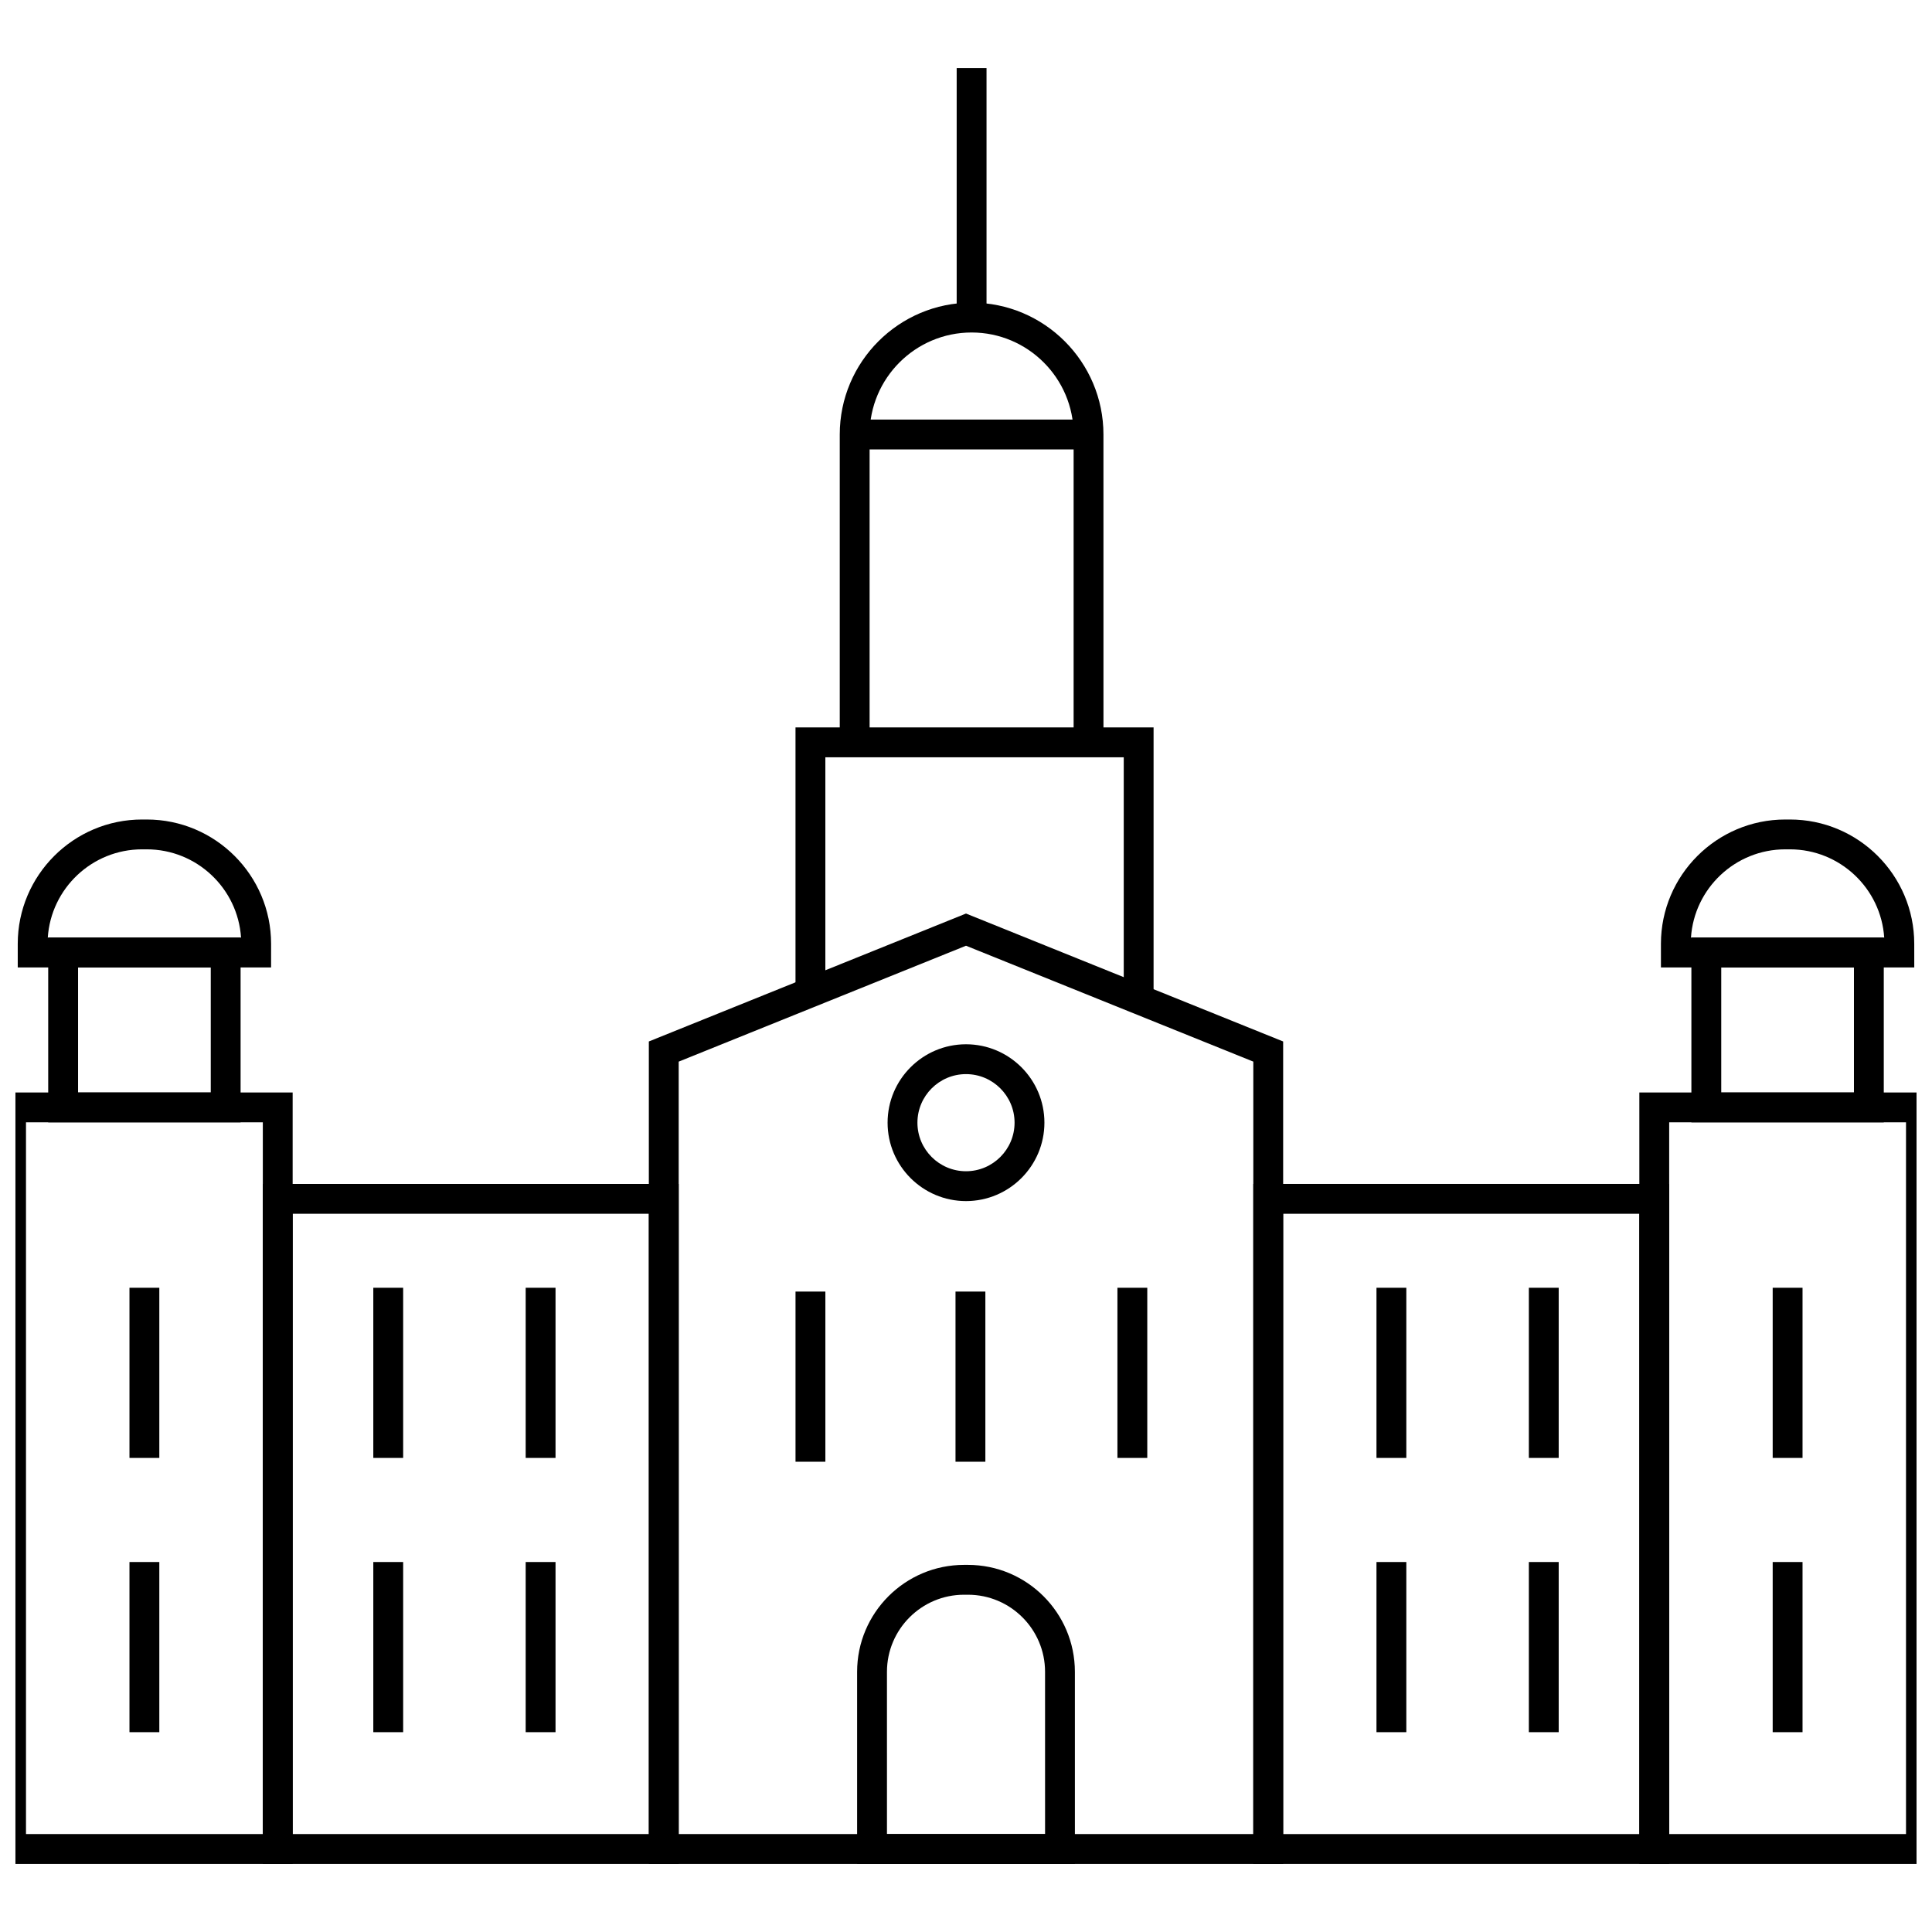
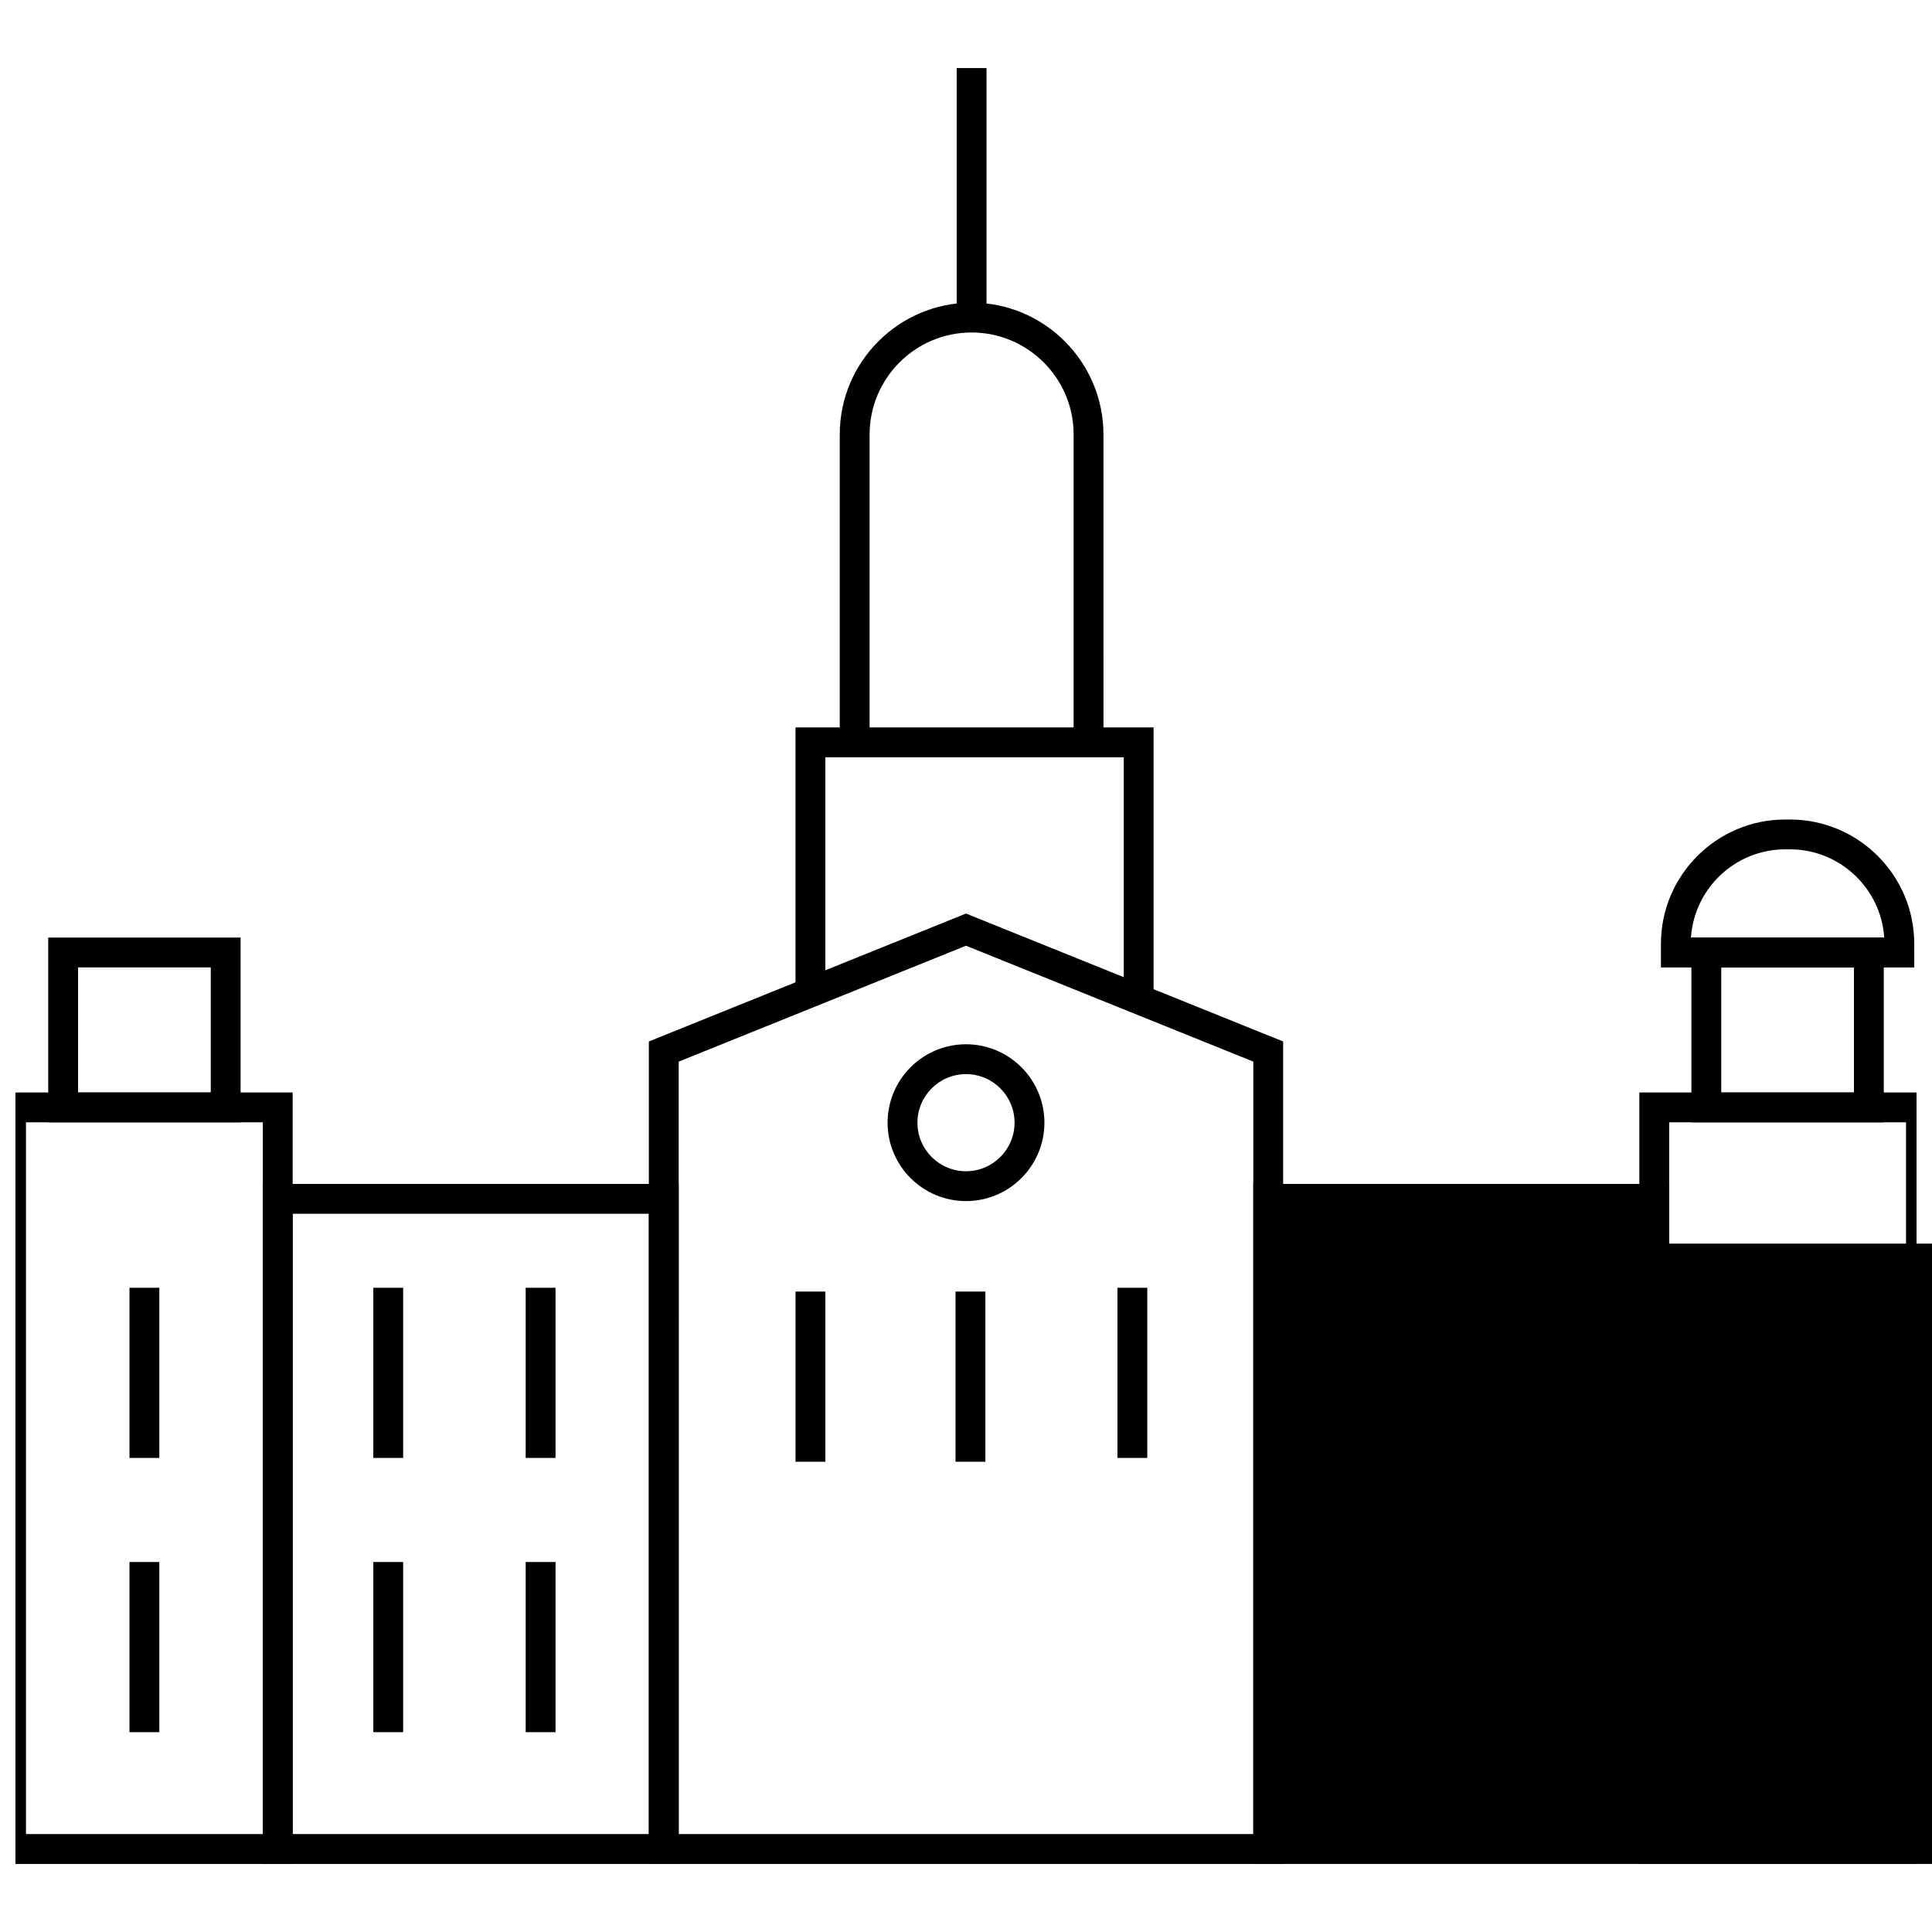
<svg xmlns="http://www.w3.org/2000/svg" width="800px" height="800px" version="1.1" viewBox="144 144 512 512">
  <defs>
    <clipPath id="d">
      <path d="m578 433h73.902v205h-73.902z" />
    </clipPath>
    <clipPath id="c">
      <path d="m584 361h67.902v40h-67.902z" />
    </clipPath>
    <clipPath id="b">
      <path d="m148.09 433h73.906v205h-73.906z" />
    </clipPath>
    <clipPath id="a">
      <path d="m148.09 361h67.906v40h-67.906z" />
    </clipPath>
  </defs>
  <g clip-path="url(#d)">
    <path d="m657.02 637.96h-78.578v-204.44h78.578zm-70.668-7.91h62.762v-188.62h-62.762z" />
  </g>
-   <path d="m586.35 637.96h-110.21v-180.21h110.21zm-102.3-7.91h94.395v-164.39h-94.395z" />
+   <path d="m586.35 637.96h-110.21v-180.21h110.21zh94.395v-164.39h-94.395z" />
  <path d="m643.22 441.43h-50.984v-48.965h50.984zm-43.074-7.91h35.168v-33.148h-35.168z" />
  <g clip-path="url(#c)">
    <path d="m651.3 400.38h-67.137v-6.254c0-18.168 14.781-32.949 32.949-32.949h1.234c18.168 0 32.949 14.781 32.949 32.949zm-59.176-7.906h51.211c-0.852-13.039-11.734-23.391-24.988-23.391h-1.234c-13.254 0-24.133 10.352-24.988 23.391z" />
  </g>
  <path d="m613.78 485.27h7.91v45.094h-7.91z" />
  <path d="m508.78 485.27h7.91v45.094h-7.91z" />
  <path d="m549.16 485.27h7.91v45.094h-7.91z" />
  <path d="m354.82 486.28h7.91v45.094h-7.91z" />
  <path d="m440.13 485.27h7.91v45.094h-7.91z" />
  <path d="m397.22 486.28h7.91v45.094h-7.91z" />
  <path d="m508.78 557.95h7.91v45.094h-7.91z" />
  <path d="m549.16 557.95h7.91v45.094h-7.91z" />
  <path d="m613.78 557.95h7.91v45.094h-7.91z" />
  <g clip-path="url(#b)">
    <path d="m221.56 637.96h-78.582v-204.44h78.578zm-70.672-7.91h62.762v-188.62h-62.762z" />
  </g>
  <path d="m323.86 637.96h-110.21v-180.21h110.21zm-102.3-7.91h94.395l-0.004-164.39h-94.391z" />
  <path d="m207.76 441.43h-50.984v-48.965h50.984zm-43.074-7.91h35.168v-33.148h-35.168z" />
  <g clip-path="url(#a)">
-     <path d="m215.84 400.38h-67.137v-6.254c0-18.168 14.781-32.949 32.953-32.949h1.234c18.172 0 32.953 14.781 32.953 32.949zm-59.176-7.906h51.215c-0.852-13.039-11.734-23.391-24.988-23.391h-1.238c-13.254 0-24.133 10.352-24.988 23.391z" />
-   </g>
+     </g>
  <path d="m178.31 485.27h7.91v45.094h-7.91z" />
  <path d="m283.31 485.27h7.91v45.094h-7.91z" />
  <path d="m242.93 485.27h7.91v45.094h-7.91z" />
  <path d="m283.31 557.95h7.91v45.094h-7.91z" />
  <path d="m242.93 557.95h7.91v45.094h-7.91z" />
  <path d="m178.31 557.95h7.91v45.094h-7.91z" />
  <path d="m484.05 637.96h-168.1v-217.96l84.051-33.902 84.047 33.902zm-160.19-7.91h152.28v-204.71l-76.137-30.711-76.141 30.715z" />
  <path d="m449.71 407.2h-7.906v-62.512h-79.078v62.512h-7.91v-70.422h94.895z" />
  <path d="m436.43 341.54h-7.91v-82.395c0-14.906-12.129-27.031-27.035-27.031s-27.031 12.125-27.031 27.031v82.395h-7.91v-82.395c0-19.266 15.672-34.938 34.941-34.938 19.266 0 34.941 15.672 34.941 34.938z" />
  <path d="m397.53 162.04h7.91v66.129h-7.91z" />
-   <path d="m370.5 255.19h61.977v7.91h-61.977z" />
-   <path d="m428.86 637.96h-57.715v-50.914c0-15.625 12.715-28.336 28.34-28.336h1.035c15.625 0 28.336 12.711 28.336 28.336zm-49.805-7.91h41.898l-0.004-43.004c0-11.266-9.164-20.426-20.43-20.426h-1.035c-11.266 0-20.43 9.164-20.43 20.426z" />
  <path d="m400 462.3c-11.461 0-20.781-9.32-20.781-20.777 0-11.461 9.32-20.781 20.781-20.781s20.781 9.32 20.781 20.777c-0.004 11.457-9.324 20.781-20.781 20.781zm0-33.648c-7.098 0-12.871 5.773-12.871 12.871-0.004 7.094 5.773 12.867 12.871 12.867s12.871-5.773 12.871-12.871-5.773-12.867-12.871-12.867z" />
</svg>